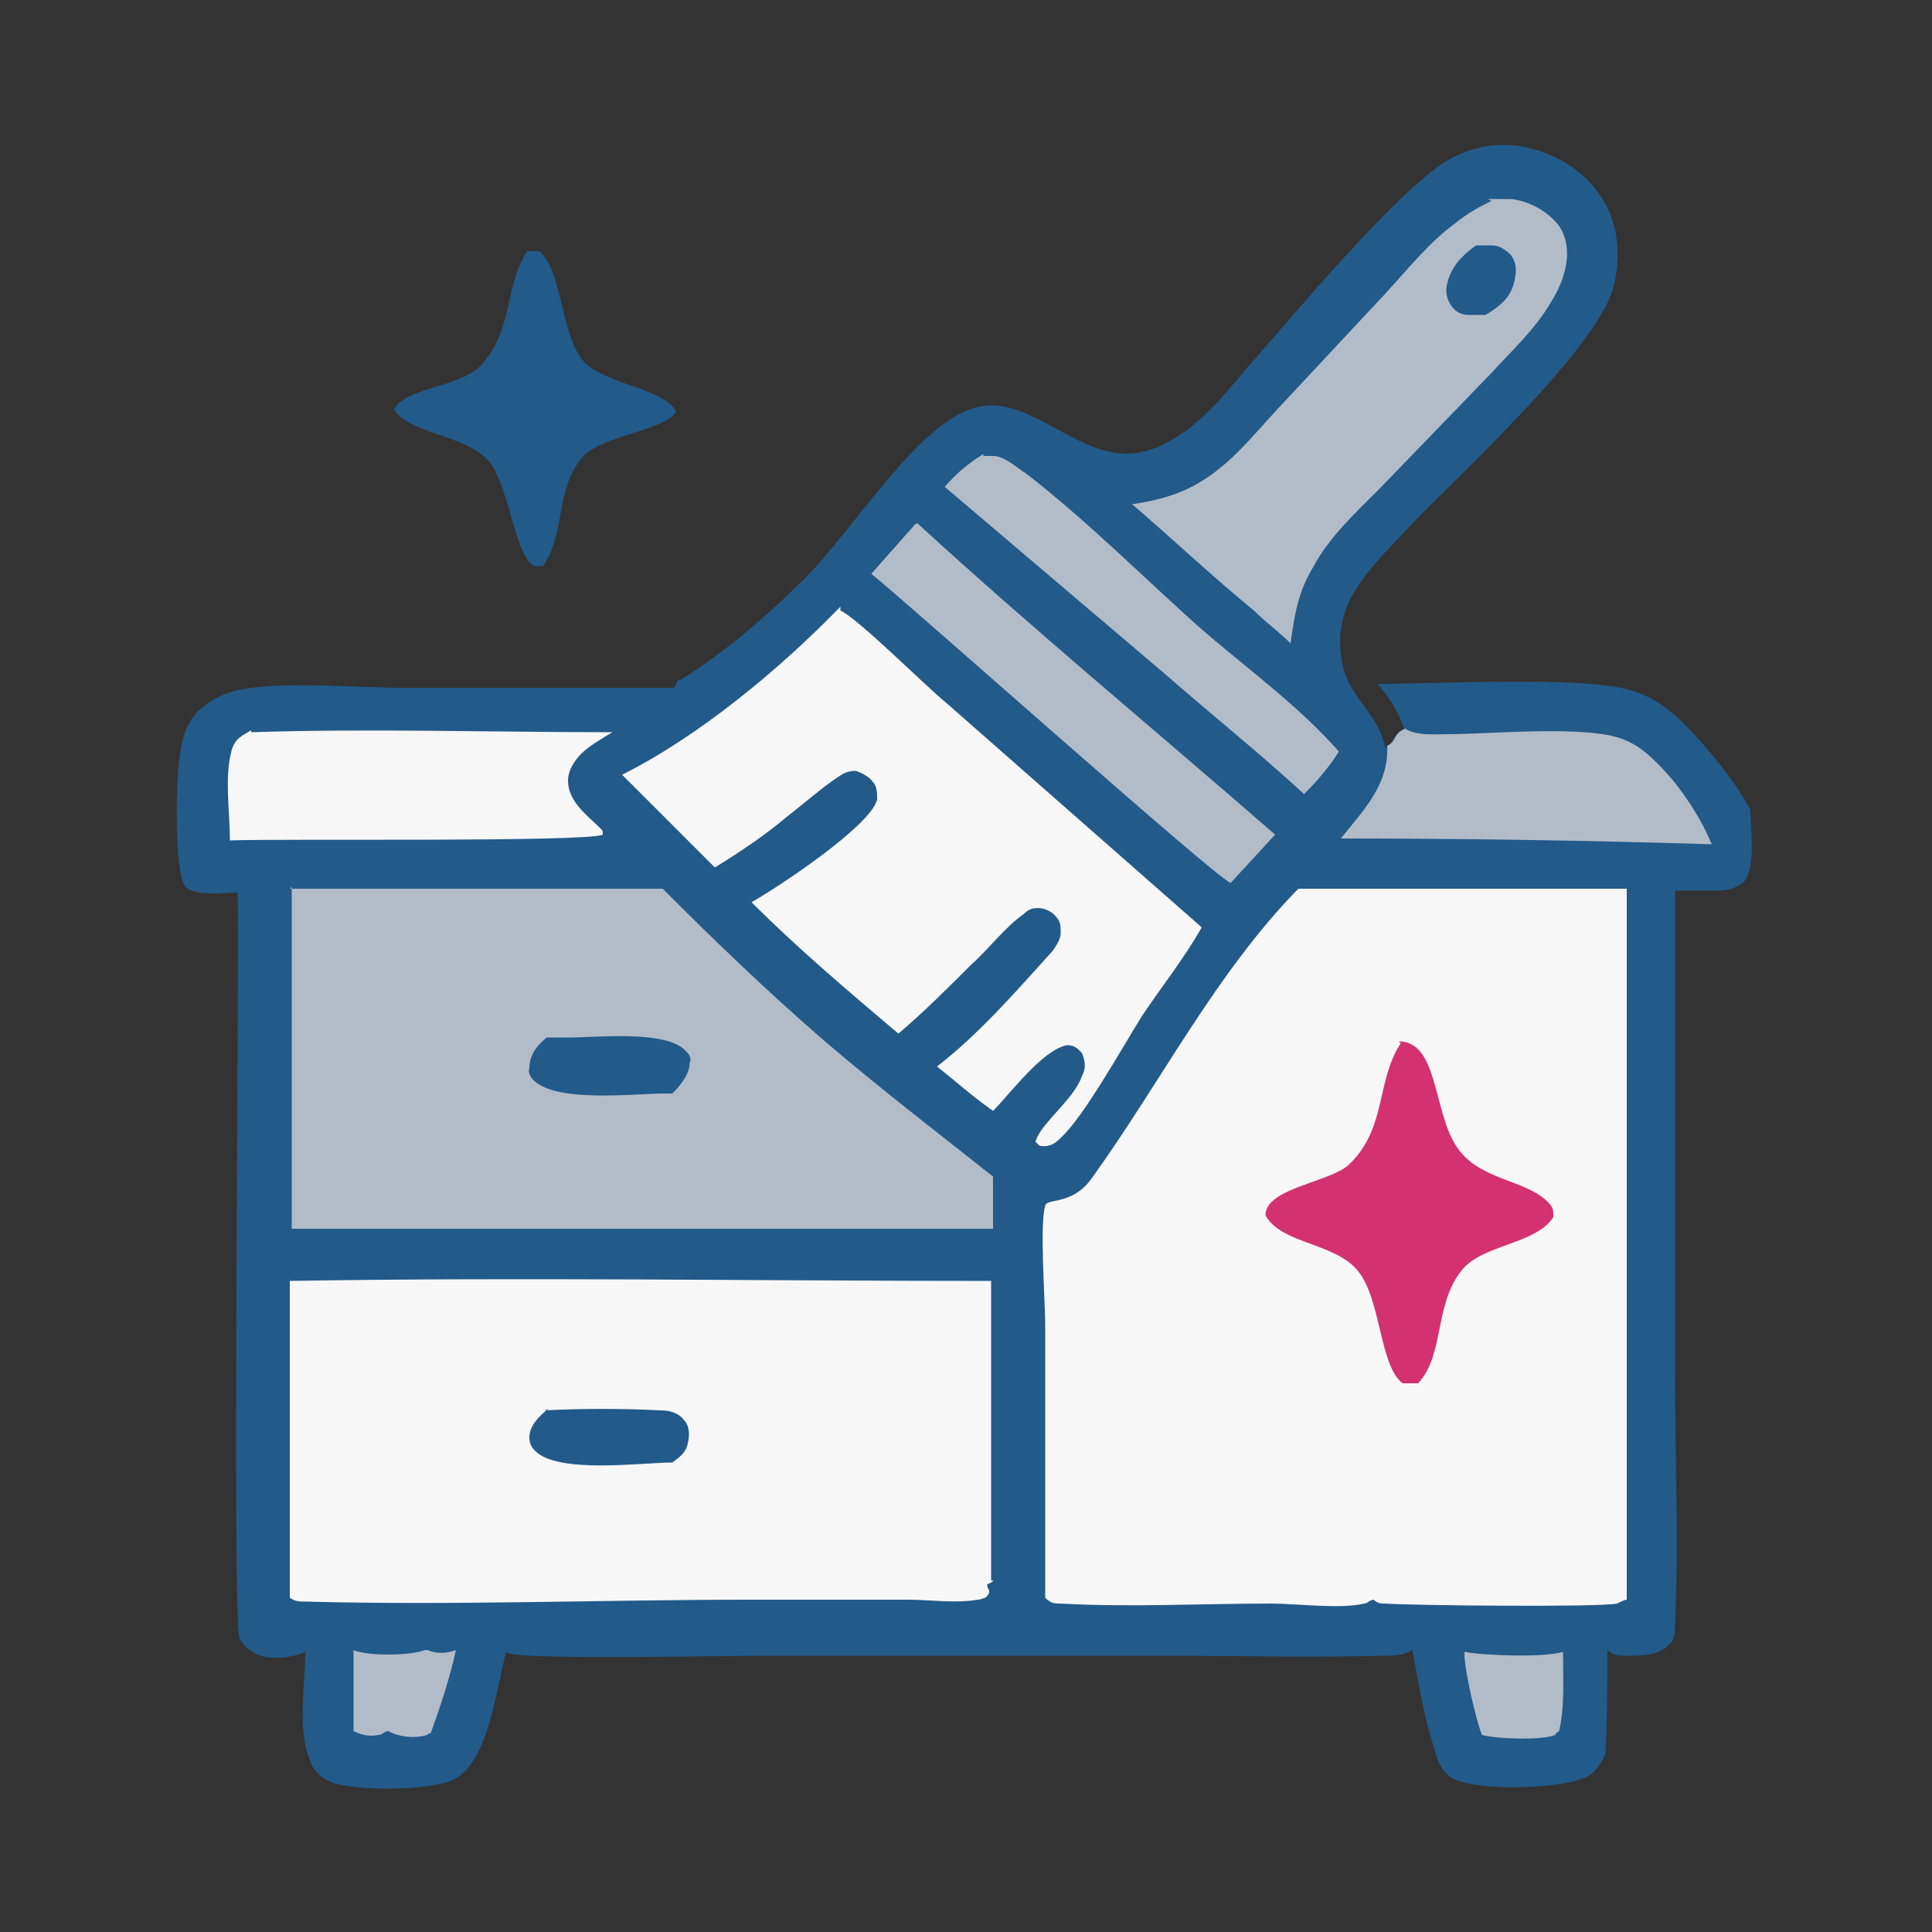
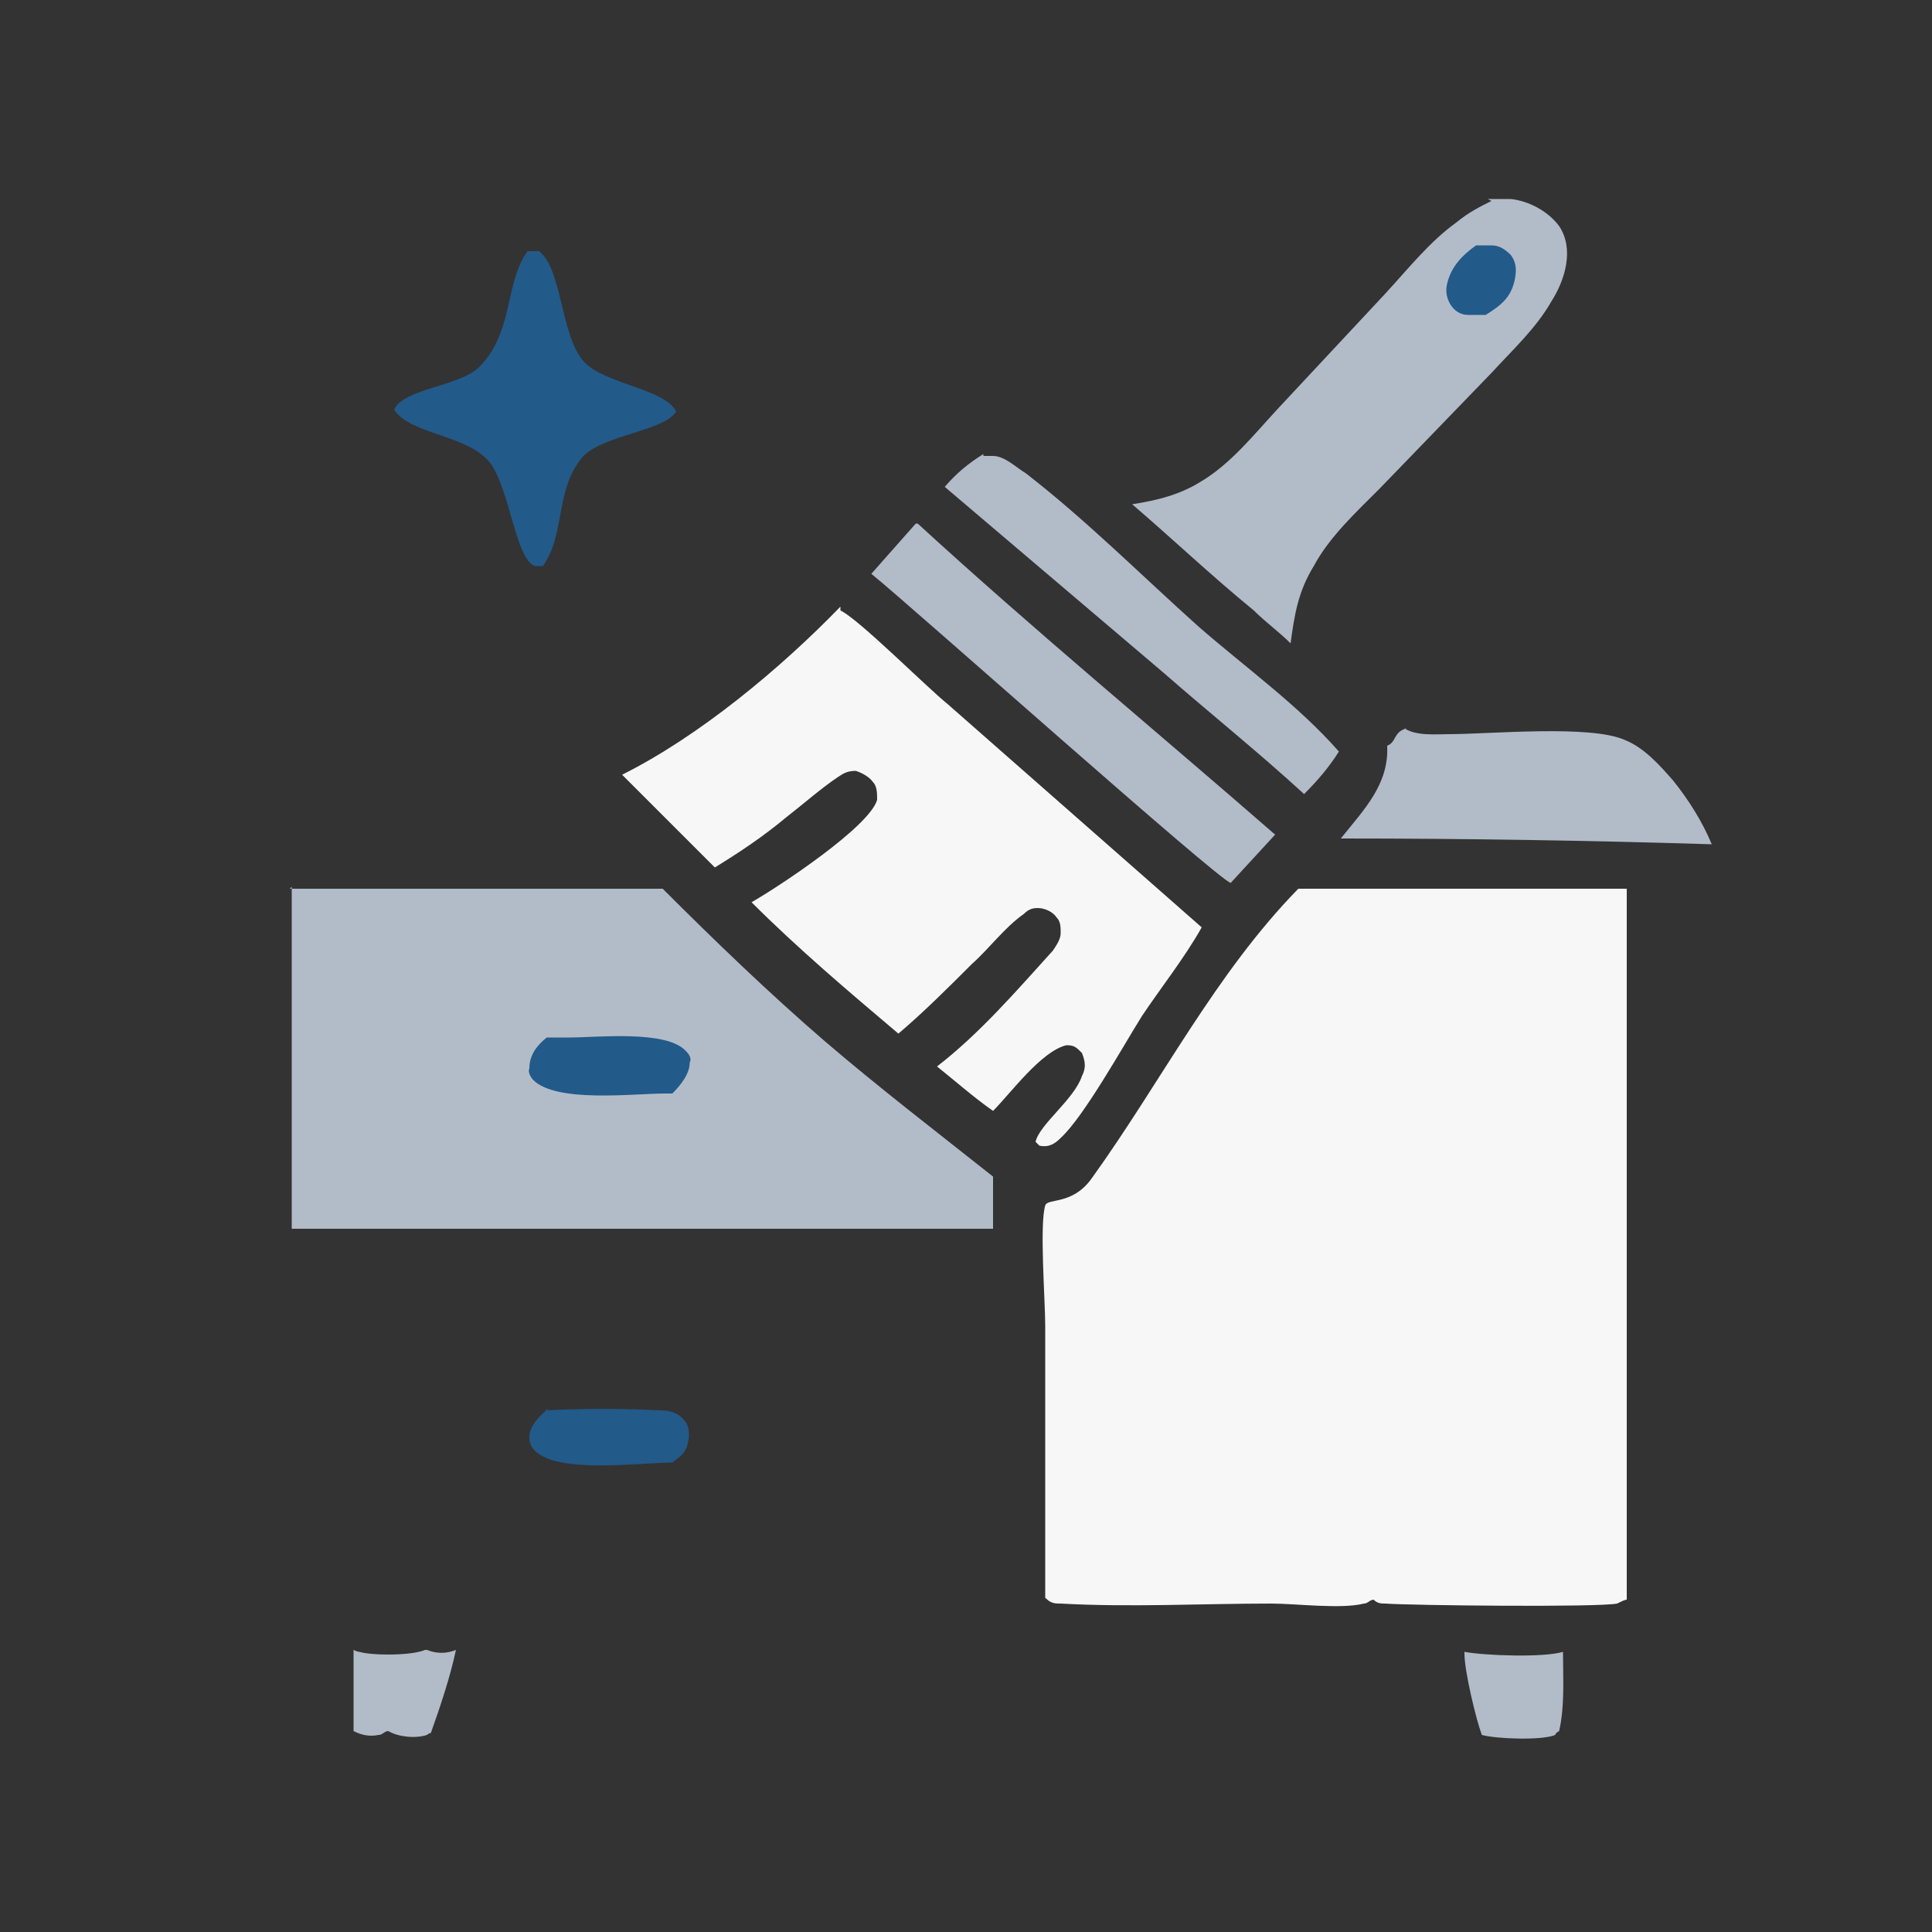
<svg xmlns="http://www.w3.org/2000/svg" id="_иконки" data-name=" иконки" version="1.1" viewBox="0 0 100 100">
  <rect x="0" y="0" width="100" height="100" fill="#333333" stroke="none" />
  <defs>
    <style>
      .cls-1 {
        fill: #b2bcc8;
      }

      .cls-1, .cls-2, .cls-3, .cls-4 {
        stroke-width: 0px;
      }

      .cls-2 {
        fill: #225a8a;
      }

      .cls-3 {
        fill: #d43171;
      }

      .cls-4 {
        fill: #f8f7f7;
      }
    </style>
  </defs>
-   <path class="cls-2" d="M35.1,35.2h.1c2.3-1.4,4.7-3.5,6.6-5.4,2.2-2.3,4.9-6.5,7.4-8.1.9-.6,1.9-.9,3-.6,2.8.7,5,3.7,8.4,1.7,1.6-.9,2.8-2.4,3.9-3.7,2.2-2.5,8.1-9.6,10.6-10.9,1.3-.7,2.8-.9,4.2-.5,1.5.4,2.9,1.3,3.7,2.7.8,1.3.9,3,.5,4.5-.9,3.2-7.8,9.5-10.5,12.3-1.1,1.2-2.5,2.5-3.2,4-.6,1.3-.6,3,.1,4.3.7,1.2,1.5,1.8,1.8,3.2.5-.2.3-.7,1-.9-.3-.9-.7-1.6-1.4-2.4,2.9,0,10.7-.4,13,.3,1.1.3,2,.9,2.8,1.7,1.3,1.3,2.6,2.9,3.5,4.5,0,.9.3,2.9-.3,3.7-.3.3-.8.5-1.3.5-.7,0-1.5,0-2.3,0v25.2c0,4.2.2,8.6,0,12.8,0,.3,0,.8-.3,1-.5.6-1.4.6-2.2.6-.4,0-.7,0-1-.3,0,1.8,0,3.6-.1,5.4-.3.6-.6,1.1-1.3,1.3-1.5.5-5.1.6-6.5,0-.7-.3-.9-1-1.1-1.7-.5-1.6-.8-3.4-1.1-5-.5.3-.9.3-1.5.3-3.8.1-7.7,0-11.5,0h-20.4c-2.1,0-12.1.2-13.2-.1-.1,0-.2,0-.3-.1-.5,1.8-.9,5.7-2.7,6.6-1.2.6-4.9.6-6.2.2-.6-.2-1.1-.6-1.3-1.3-.6-1.5-.2-3.9-.2-5.5-.6.3-1.7.4-2.3.2-.4-.1-.9-.5-1.1-.9-.4-.9,0-35.1-.1-38.6-.7,0-2.2.2-2.7-.3-.6-.7-.5-5.6-.3-6.7.1-1,.4-2,1.2-2.6.7-.6,1.6-.9,2.5-1,2.5-.3,5.4,0,7.9,0,4.7,0,9.3,0,14,0Z" />
  <path class="cls-1" d="M72.7,37.7c.6.4,1.6.3,2.3.3,2.1,0,7.3-.5,9.1.3,1,.4,1.8,1.3,2.5,2.1.8,1,1.5,2.1,2,3.3-6.4-.2-12.8-.3-19.2-.3,1.2-1.5,2.5-2.8,2.4-4.8.5-.2.3-.7,1-.9Z" />
  <path class="cls-4" d="M67.2,46c5.7,0,11.3,0,17,0v36.8c-.1,0-.3.1-.5.2-1,.2-10.6.1-12,0-.2,0-.4,0-.6-.2-.2,0-.3.2-.5.2-1.2.3-3.5,0-4.8,0-3.6,0-7.3.2-10.9,0-.3,0-.5,0-.8-.3v-14.1c0-1.3-.3-5.2,0-6.2.1-.4,1.4,0,2.4-1.4,3.6-5,6.4-10.6,10.7-15Z" />
-   <path class="cls-3" d="M72.4,53.9c2,0,1.8,3.5,2.9,5.3,1.1,1.9,3.6,1.8,4.8,3,.3.3.3.4.3.8-.9,1.4-3.6,1.4-4.7,2.7-1.5,1.8-.9,4.4-2.3,5.9-.3,0-.5,0-.8,0-1.2-.9-1.1-4.3-2.3-5.8-1.2-1.5-4-1.4-4.8-2.9,0-1.4,3.3-1.7,4.3-2.6,2-1.9,1.4-4.3,2.7-6.3Z" />
-   <path class="cls-4" d="M15,66.3c12.1-.2,24.2,0,36.3,0,0,5.2,0,10.3,0,15.5h.1c0,.1-.3.2-.3.2,0,.1,0,.2.1.3,0,0,0,0,0,.1,0,.1-.1.2-.2.3-.1,0-.2.1-.4.1-1.1.2-2.5,0-3.6,0h-8.2c-7.6,0-15.3.3-22.9.1-.4,0-.6,0-.9-.2,0-5.5,0-11,0-16.5Z" />
  <path class="cls-2" d="M28.2,73c1.9-.1,4-.1,6,0,.4,0,.9.1,1.2.5.3.3.3.8.2,1.2-.1.5-.4.7-.8,1-1.6,0-5.9.6-7.1-.6-.2-.2-.3-.4-.3-.7,0-.6.5-1.1,1-1.5Z" />
  <path class="cls-1" d="M15,46h19.3c2.7,2.7,5.5,5.4,8.4,7.9,2.8,2.4,5.8,4.7,8.7,7v2.7s-36.3,0-36.3,0v-17.7Z" />
  <path class="cls-2" d="M28.2,53.7c.4,0,.9,0,1.3,0,1.4,0,5-.4,6,.7.2.2.3.4.2.6,0,.6-.5,1.2-.9,1.6-.1,0-.3,0-.4,0-1.6,0-5.6.5-6.8-.7-.1-.1-.3-.4-.2-.6,0-.7.4-1.2.9-1.6Z" />
  <path class="cls-4" d="M43.5,31.6c.9.4,4.5,4,5.5,4.8l13.2,11.6c-.9,1.6-2.1,3.1-3.1,4.6-1,1.6-3,5.2-4.2,6.3-.3.3-.6.5-1.1.4l-.2-.2c.2-.9,2-2.2,2.4-3.4.2-.4.2-.7,0-1.2-.3-.3-.4-.4-.8-.4-1.3.3-2.9,2.5-3.8,3.4-1-.7-1.9-1.5-2.9-2.3,2.2-1.7,4.1-3.9,6-6,.2-.3.4-.6.4-.9,0-.3,0-.6-.2-.8-.2-.3-.6-.5-1-.5-.3,0-.5.1-.7.3-1,.7-1.8,1.8-2.7,2.6-1.2,1.2-2.5,2.5-3.8,3.6-2.6-2.2-5.2-4.4-7.6-6.8,1.4-.8,6.1-3.9,6.5-5.3,0-.3,0-.7-.2-.9-.2-.3-.6-.5-.9-.6-.4,0-.6.1-.9.3-.9.6-1.8,1.4-2.7,2.1-1.2,1-2.4,1.8-3.7,2.6l-4.8-4.8c4-2,8.2-5.5,11.3-8.7Z" />
  <path class="cls-1" d="M77,10.3c.4,0,.8,0,1.2,0,.9.1,1.9.6,2.5,1.4.8,1.2.3,2.8-.4,3.9-.8,1.4-2,2.5-3.1,3.7l-5.8,6c-1.2,1.2-2.6,2.5-3.4,4-.8,1.3-1,2.5-1.2,4-.6-.6-1.3-1.1-1.9-1.7-2.2-1.8-4.2-3.7-6.3-5.5,1.3-.2,2.5-.5,3.6-1.2,1.5-.9,2.7-2.4,3.9-3.7l5.6-6c1.2-1.3,2.3-2.7,3.7-3.7.6-.5,1.2-.8,1.8-1.1Z" />
  <path class="cls-2" d="M76.4,12.7c.3,0,.5,0,.8,0,.4,0,.7.2,1,.5.3.4.3.8.2,1.3-.2.9-.7,1.3-1.5,1.8-.3,0-.6,0-.9,0-.4,0-.7-.2-.9-.5-.2-.3-.3-.7-.2-1.1.2-.9.8-1.5,1.5-2Z" />
-   <path class="cls-4" d="M13,37.9c6.2-.2,12.4,0,18.7,0-.5.3-1.2.7-1.6,1.1-.4.4-.7.9-.7,1.4,0,1.1,1,1.8,1.7,2.5.1.1.1.1.1.3-.8.4-16.7.2-19.3.3,0-1.5-.3-3.3.1-4.7.2-.6.5-.7,1-1Z" />
  <path class="cls-1" d="M47.5,27.1c6,5.5,12.3,10.7,18.5,16.1l-2.3,2.5c-.7-.2-16.5-14.3-18.6-16l2.3-2.6Z" />
  <path class="cls-1" d="M50.9,23.6c.2,0,.4,0,.5,0,.6,0,1.2.6,1.7.9,3.1,2.4,6,5.3,8.9,7.9,2.4,2.1,5.2,4.1,7.3,6.5-.5.8-1.1,1.5-1.8,2.2-2.4-2.2-4.9-4.2-7.3-6.3l-11.3-9.6c.6-.7,1.2-1.2,2-1.7Z" />
  <path class="cls-1" d="M75.8,85.5c1.1.2,4.1.3,5.1,0,0,1.3.1,2.8-.2,4.1,0,0-.2.1-.2.2-.7.3-3.1.2-3.8,0-.3-.8-.9-3.3-.9-4.2Z" />
  <path class="cls-1" d="M22.1,85.4s0,0,0,0c.5.2,1,.2,1.5,0-.3,1.4-.8,2.9-1.3,4.3,0,0-.1,0-.2.1-.6.2-1.5.1-2-.2-.2,0-.3.2-.5.2-.5.1-.9,0-1.3-.2v-4.2c0,0,.2.1.3.1.7.2,2.7.2,3.4-.1Z" />
  <path class="cls-2" d="M27.4,13h.5c1.2.9,1.1,4.3,2.3,5.7,1.1,1.2,4.2,1.4,4.8,2.6-.6,1-3.7,1.2-4.8,2.3-1.5,1.7-.9,4-2.1,5.7-.1,0-.2,0-.4,0-1-.3-1.3-3.9-2.3-5.3-1.1-1.5-4.2-1.5-5-2.8.5-1.1,3.4-1.2,4.4-2.2,1.8-1.8,1.3-4.3,2.5-6Z" />
</svg>